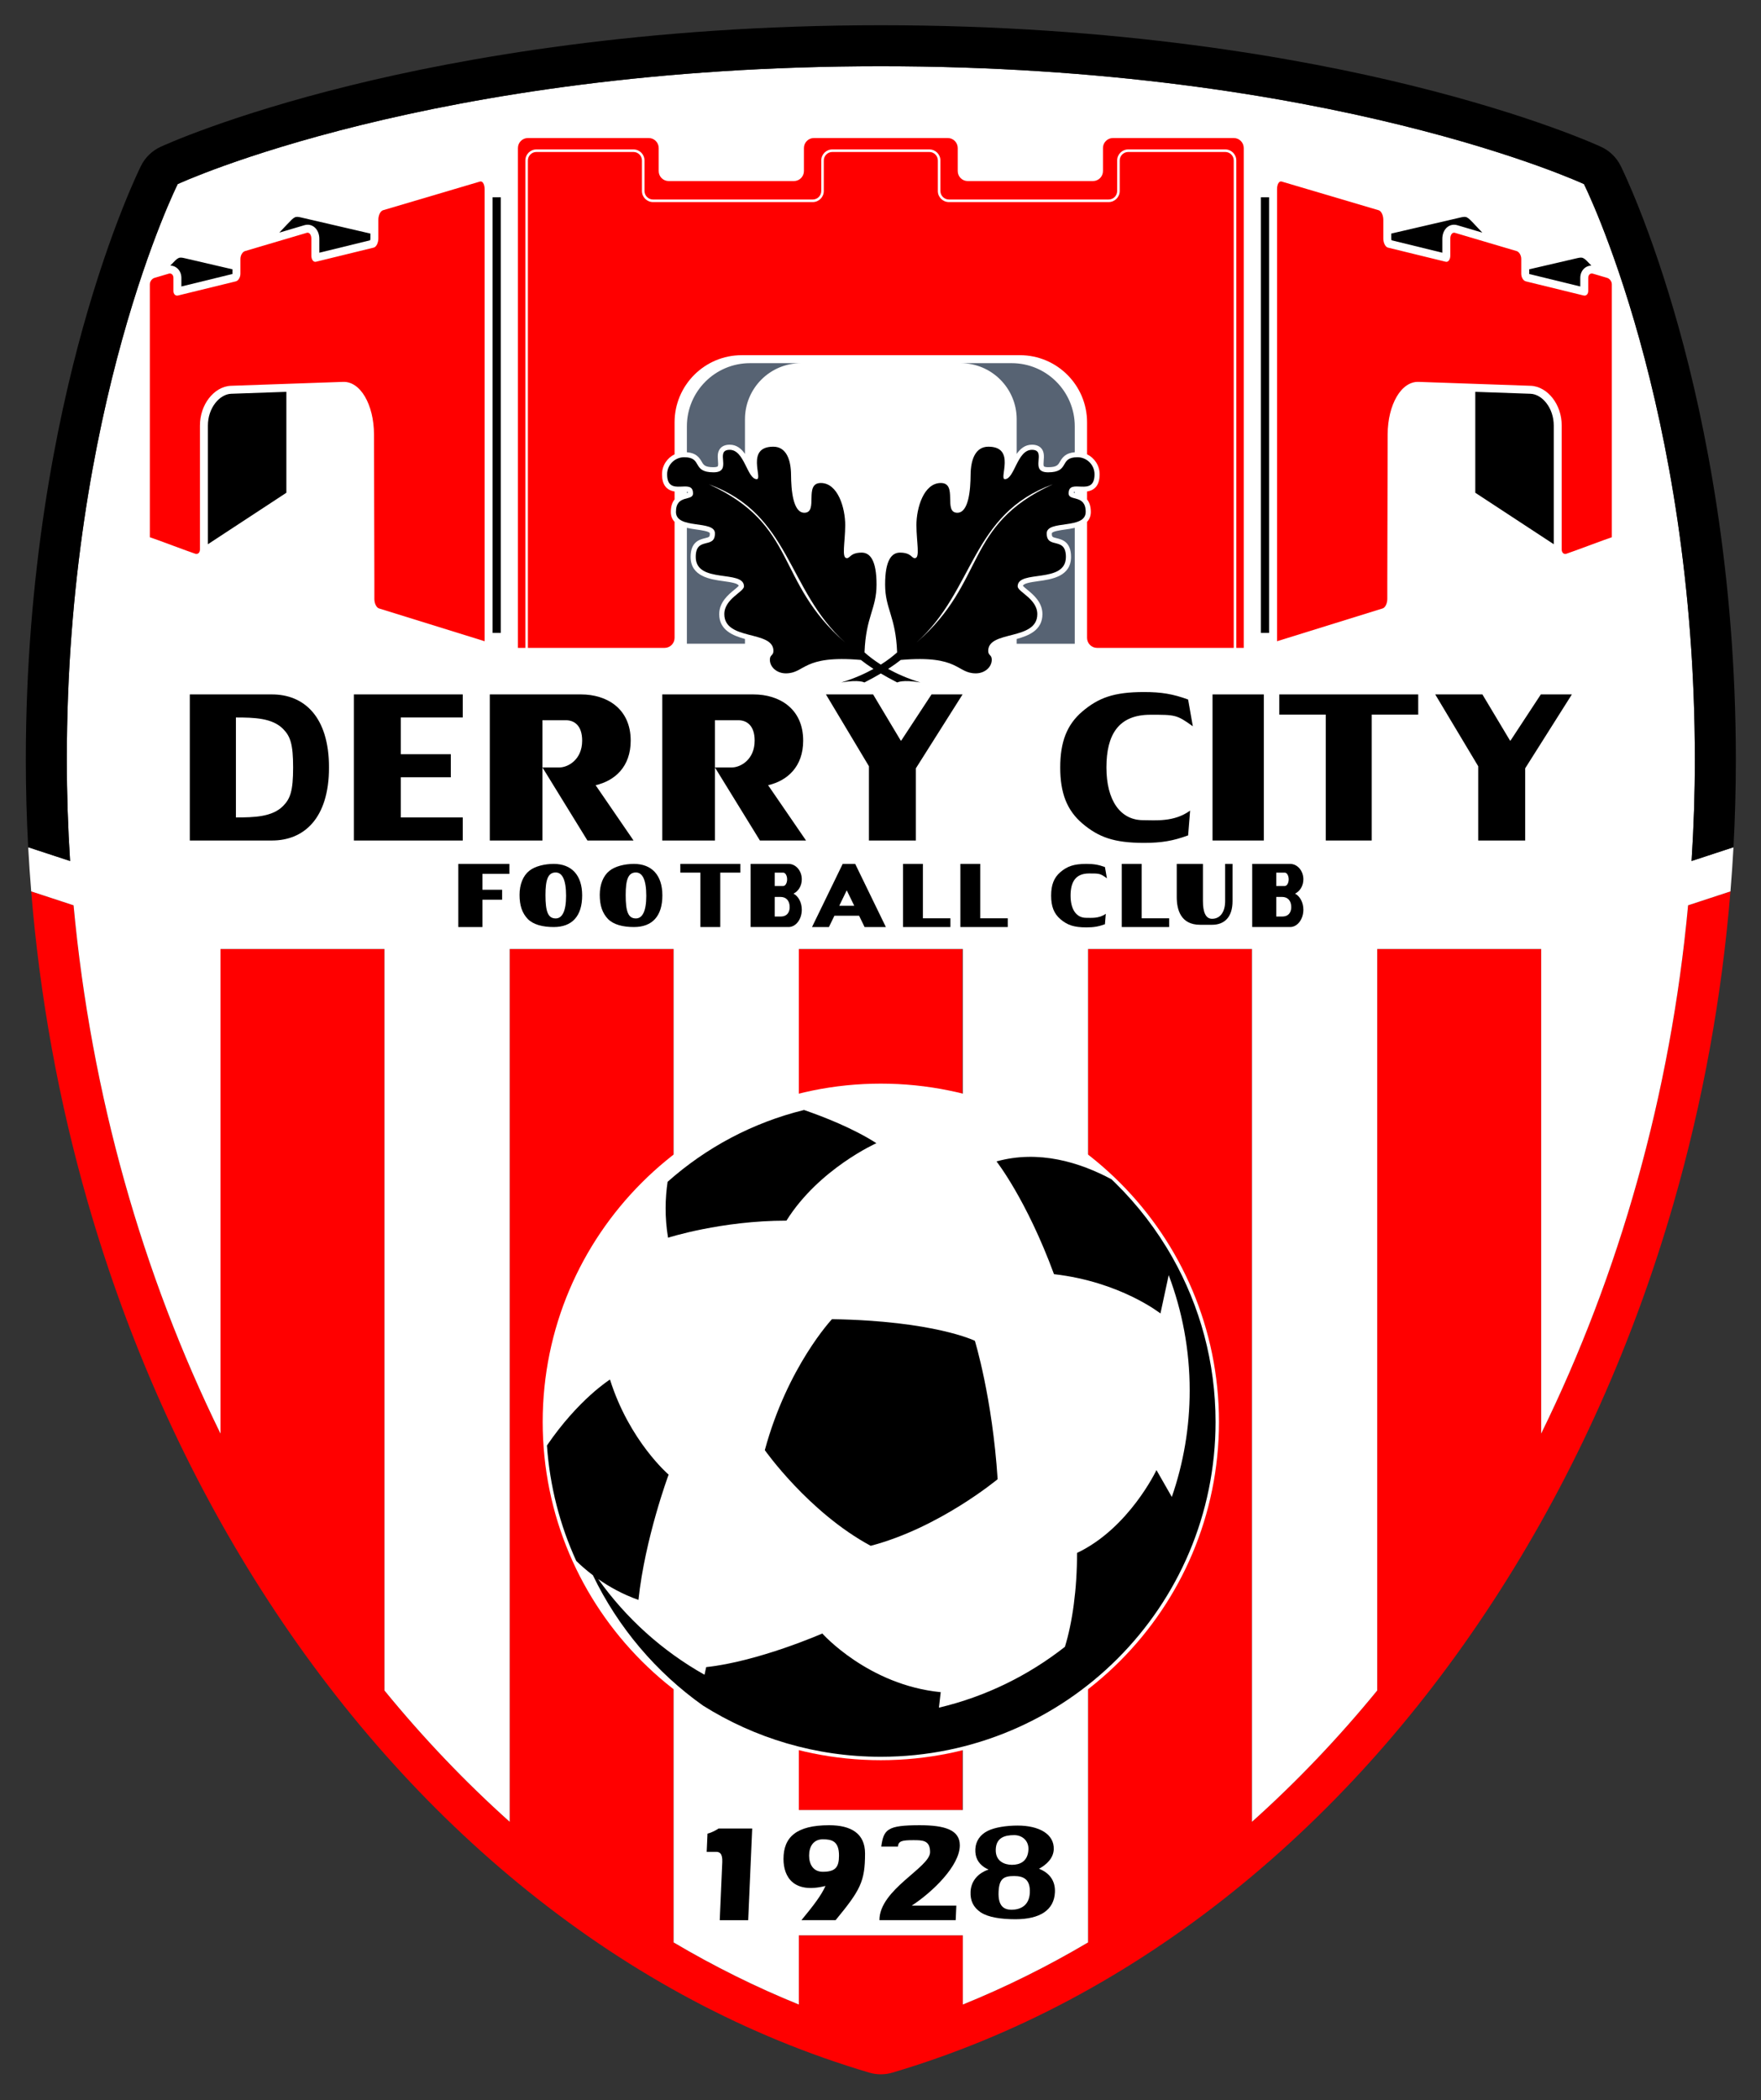
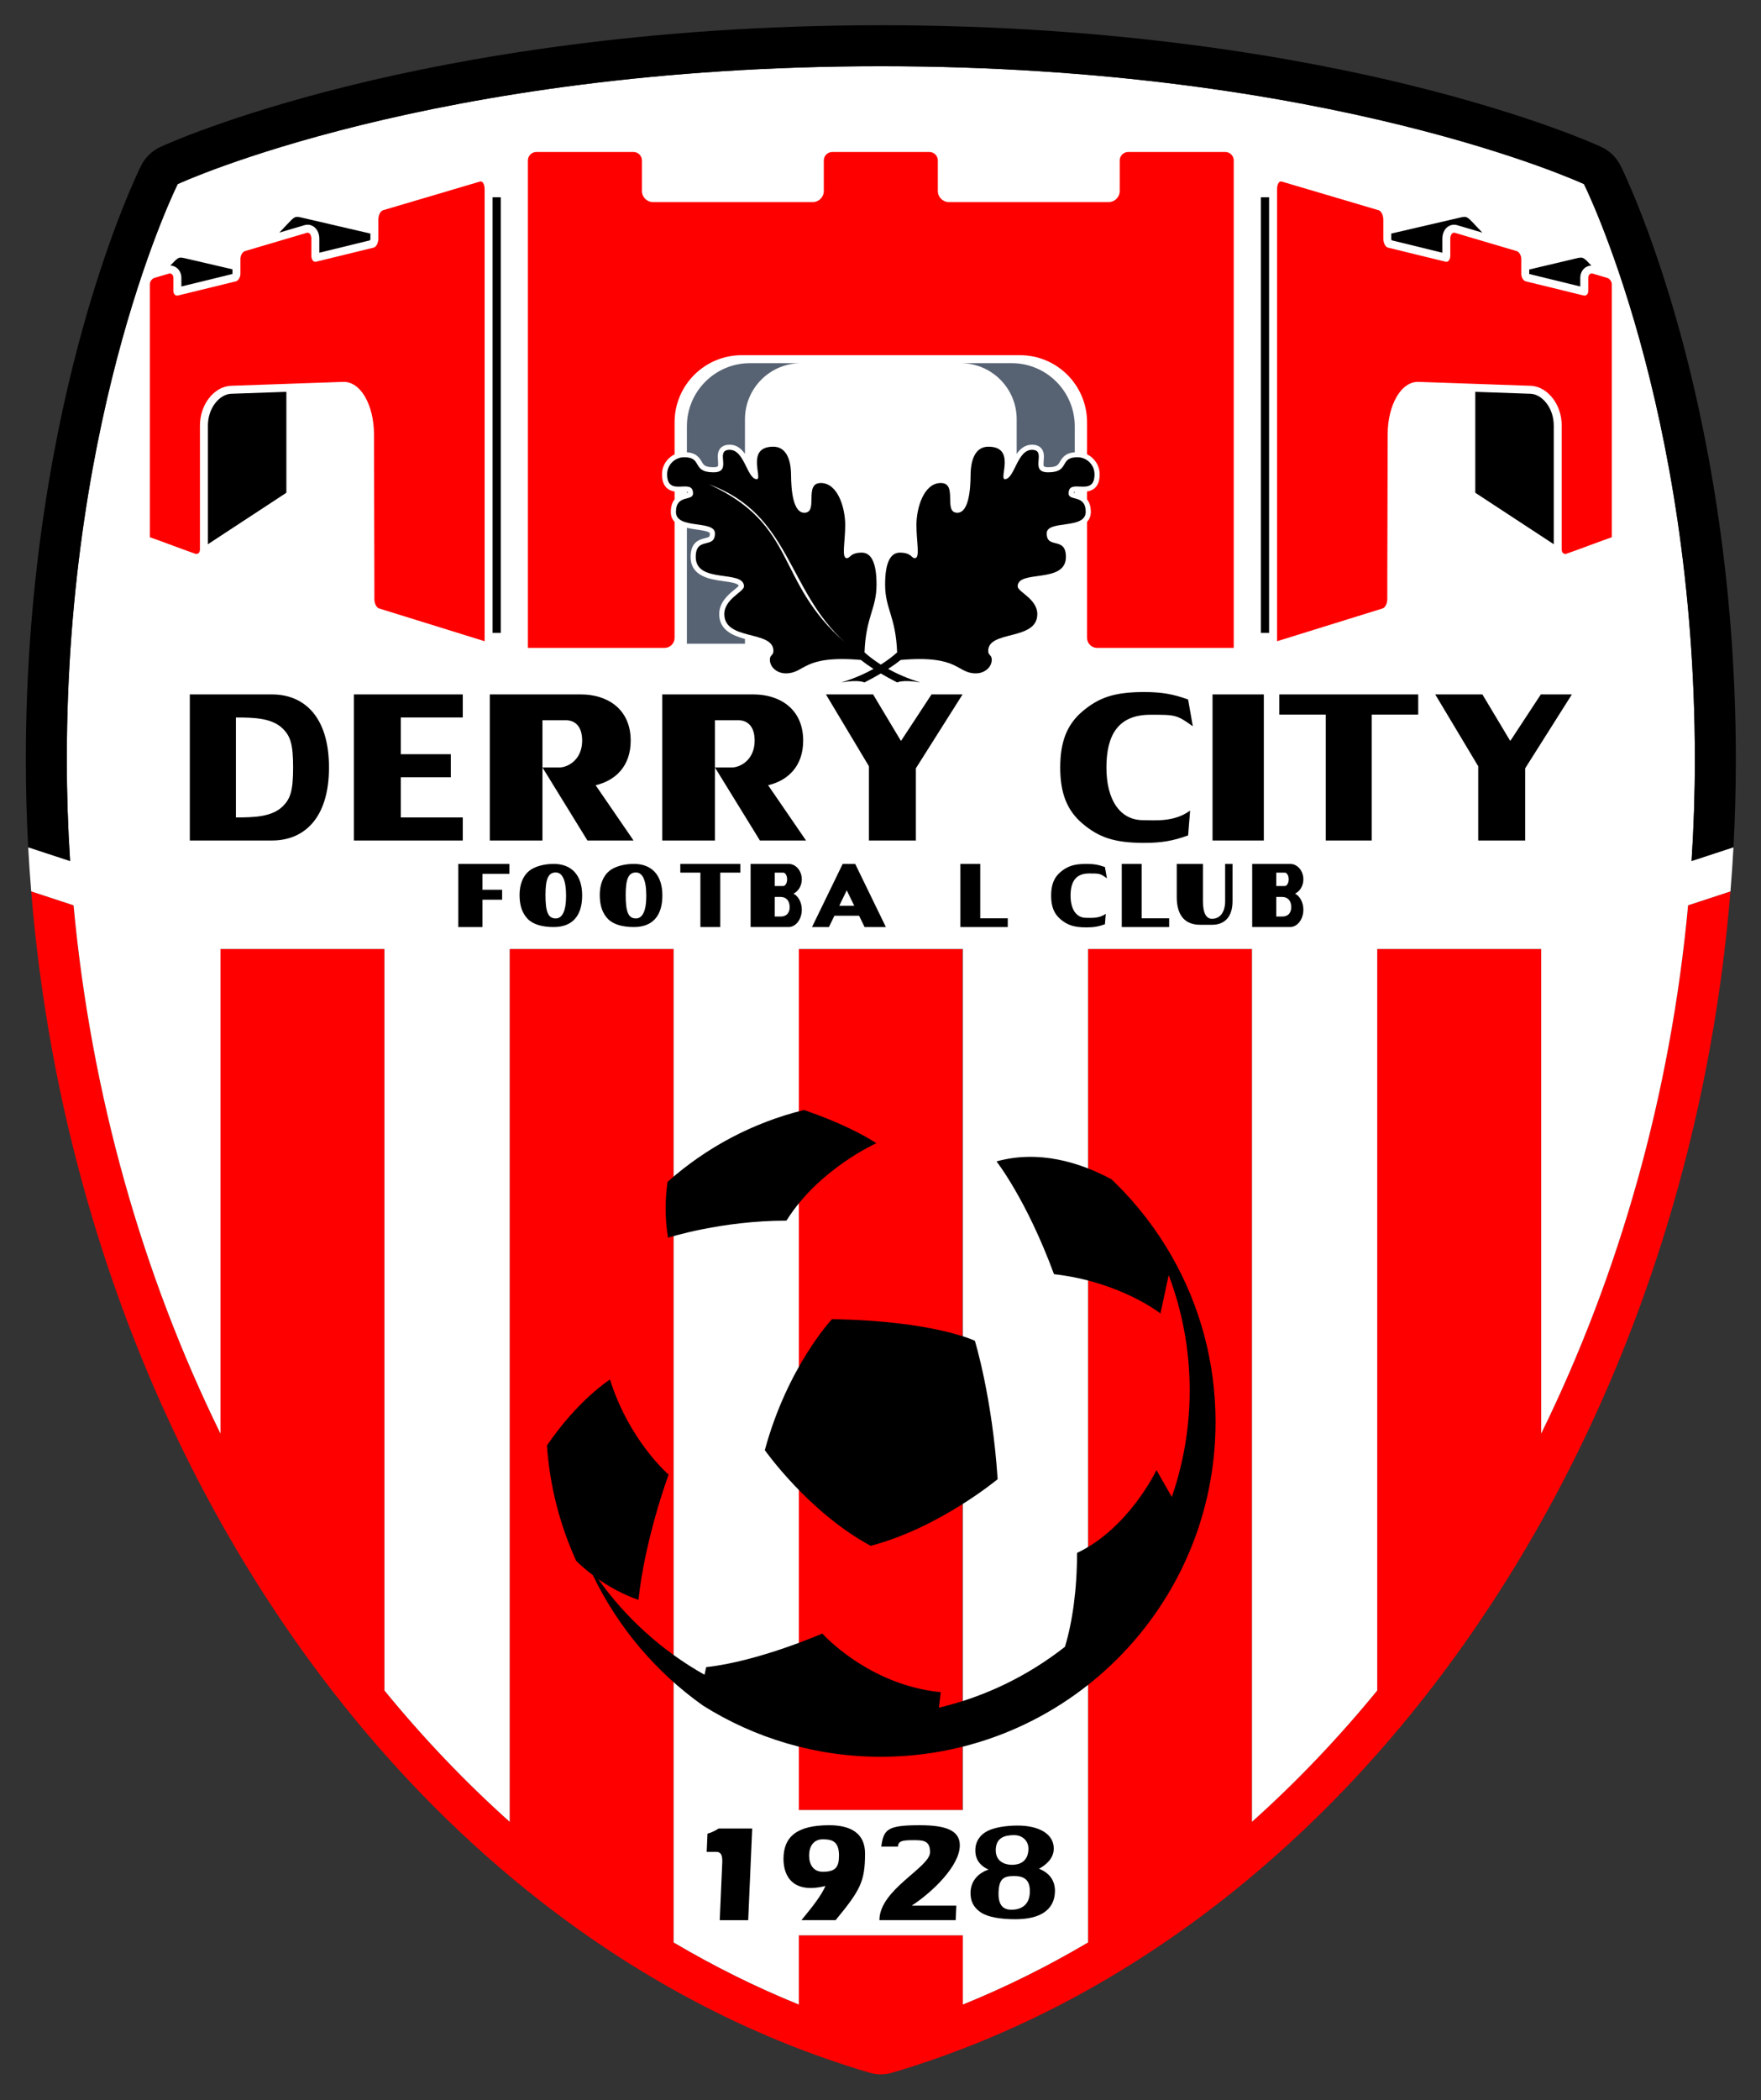
<svg xmlns="http://www.w3.org/2000/svg" xmlns:ns1="http://www.inkscape.org/namespaces/inkscape" xmlns:ns2="http://sodipodi.sourceforge.net/DTD/sodipodi-0.dtd" id="svg2" version="1.1" ns1:version="0.91 r13725" xml:space="preserve" width="343.957" height="410" viewBox="0 0 343.957 410" ns2:docname="Derry_City_FC.svg">
  <rect x="0" y="0" width="343.957" height="410" fill="#333333" stroke="none" />
  <defs id="defs6">
    <clipPath clipPathUnits="userSpaceOnUse" id="clipPath20">
      <path d="M 0,600 800,600 800,0 0,0 0,600 Z" id="path22" ns1:connector-curvature="0" />
    </clipPath>
  </defs>
  <ns2:namedview pagecolor="#ffffff" bordercolor="#666666" borderopacity="1" objecttolerance="10" gridtolerance="10" guidetolerance="10" ns1:pageopacity="0" ns1:pageshadow="2" ns1:window-width="1920" ns1:window-height="1018" id="namedview4" showgrid="false" fit-margin-top="5" fit-margin-left="5" fit-margin-bottom="5" fit-margin-right="5" ns1:zoom="0.89001173" ns1:cx="159.93151" ns1:cy="101.76619" ns1:window-x="1358" ns1:window-y="-8" ns1:window-maximized="1" ns1:current-layer="g10" />
  <g id="g10" ns1:groupmode="layer" ns1:label="derry-city-fc--1928--vector-logo" transform="matrix(1.25,0,0,-1.25,-322.121,572.933)">
    <g id="g12" transform="matrix(0.966,0,0,0.966,408.087,175.612)">
      <path d="m 0,0 0,107.775 0,31.449 -26.519,0 0,-31.449 L -26.519,0 0,0 Z" style="fill:#ff0000;fill-opacity:1;fill-rule:nonzero;stroke:none" id="path14" ns1:connector-curvature="0" />
    </g>
    <g id="g16" transform="matrix(0.966,0,0,0.966,8.931,4.585)">
      <g id="g18" clip-path="url(#clipPath20)">
        <g id="g24" transform="translate(506.812,237.939)">
          <path d="m 0,0 0,77.617 0,0.738 -26.52,0 0,-9.443 0,-110.447 c -6.286,-7.687 -13.058,-14.787 -20.257,-21.231 l 0,125.029 0,16.092 -26.519,0 0,-24.797 0,-135.829 c -6.524,-3.856 -13.286,-7.217 -20.257,-10.042 l 0,11.187 -26.519,0 0,-11.187 c -6.97,2.825 -13.733,6.186 -20.258,10.042 l 0,135.828 0,24.798 -26.518,0 0,-16.093 0,-125.028 c -7.198,6.444 -13.971,13.544 -20.258,21.231 l 0,110.447 0,9.443 -26.519,0 0,-0.738 0,-77.617 c -12.63,25.733 -20.926,54.806 -23.766,85.419 l -6.852,2.249 c 1.394,-17.109 4.463,-33.985 9.188,-50.388 6.51,-22.588 15.961,-43.672 28.093,-62.664 12.186,-19.075 26.689,-35.435 43.107,-48.626 16.98,-13.642 35.539,-23.504 55.162,-29.309 0.613,-0.182 1.247,-0.273 1.88,-0.273 0.634,0 1.268,0.091 1.881,0.273 19.623,5.805 38.182,15.667 55.161,29.309 16.418,13.191 30.922,29.551 43.107,48.626 12.133,18.992 21.584,40.076 28.094,62.664 4.726,16.403 7.793,33.279 9.187,50.388 L 23.766,85.419 C 20.926,54.806 12.631,25.733 0,0" style="fill:#ff0000;fill-opacity:1;fill-rule:nonzero;stroke:none" id="path26" ns1:connector-curvature="0" />
        </g>
        <path d="m 413.26,177.07 -26.519,0 0,139.224 26.519,0 0,-139.224 z m 124.66,155.675 -6.779,-2.225 c 0.349,5.417 0.533,10.875 0.533,16.368 0,57.243 -17.94,93.079 -17.94,93.079 0,0 -41.004,19.056 -113.734,19.056 -72.731,0 -113.734,-19.056 -113.734,-19.056 0,0 -17.939,-35.836 -17.939,-93.079 0,-5.493 0.183,-10.952 0.532,-16.369 l -6.778,2.225 c 0.129,-2.384 0.295,-4.763 0.489,-7.138 l 6.851,-2.249 c 2.84,-30.613 11.136,-59.685 23.767,-85.419 l 0,78.356 26.519,0 0,-119.891 c 6.286,-7.686 13.06,-14.787 20.257,-21.23 l 0,141.121 26.519,0 0,-160.626 c 6.525,-3.856 13.287,-7.218 20.258,-10.043 l 0,11.187 26.519,0 0,-11.187 c 6.97,2.825 13.732,6.187 20.257,10.043 l 0,160.626 26.518,0 0,-141.121 c 7.199,6.443 13.972,13.544 20.258,21.23 l 0,119.891 26.519,0 0,-78.356 c 12.631,25.734 20.926,54.806 23.766,85.419 l 6.852,2.249 c 0.195,2.376 0.359,4.755 0.49,7.139" style="fill:#ffffff;fill-opacity:1;fill-rule:nonzero;stroke:none" id="path28" ns1:connector-curvature="0" />
        <g id="g30" transform="translate(538.303,346.888)">
          <path d="m 0,0 c 0,30.319 -5.01,54.683 -9.213,69.784 -4.603,16.541 -9.232,25.874 -9.428,26.263 -0.67,1.34 -1.775,2.413 -3.134,3.045 -0.442,0.205 -11.061,5.091 -30.801,9.953 -18.004,4.434 -47.49,9.721 -85.727,9.721 -38.236,0 -67.722,-5.287 -85.727,-9.721 -19.74,-4.862 -30.359,-9.748 -30.801,-9.953 -1.359,-0.632 -2.463,-1.705 -3.134,-3.045 -0.195,-0.389 -4.825,-9.722 -9.429,-26.263 -4.202,-15.101 -9.212,-39.465 -9.212,-69.784 0,-4.727 0.131,-9.442 0.384,-14.144 l 6.778,-2.225 c -0.348,5.417 -0.532,10.876 -0.532,16.369 0,57.244 17.939,93.079 17.939,93.079 0,0 41.003,19.057 113.734,19.057 72.731,0 113.735,-19.057 113.735,-19.057 0,0 17.939,-35.835 17.939,-93.079 0,-5.493 -0.183,-10.951 -0.533,-16.368 l 6.779,2.225 C -0.131,-9.442 0,-4.727 0,0" style="fill:#000000;fill-opacity:1;fill-rule:nonzero;stroke:none" id="path32" ns1:connector-curvature="0" />
        </g>
        <g id="g34" transform="translate(303.316,339.418)">
          <path d="m 0,0 c -1.745,-1.771 -4.651,-1.854 -7.634,-1.854 l 0,16.16 c 2.983,0 5.889,-0.084 7.634,-1.855 C 1.158,11.275 1.62,10.024 1.62,6.226 1.62,2.427 1.158,1.175 0,0 m -1.787,18.035 -13.305,0 0,-23.619 13.305,0 c 5.089,0 9.208,3.5 9.208,11.81 0,8.31 -4.119,11.809 -9.208,11.809" style="fill:#000000;fill-opacity:1;fill-rule:nonzero;stroke:none" id="path36" ns1:connector-curvature="0" />
        </g>
        <g id="g38" transform="translate(314.765,333.834)">
          <path d="m 0,0 17.611,0 0,3.729 -10.019,0 0,6.492 8.085,0 0,3.729 -8.085,0 0,5.94 10.019,0 0,3.729 L 0,23.619 0,0 Z" style="fill:#000000;fill-opacity:1;fill-rule:nonzero;stroke:none" id="path40" ns1:connector-curvature="0" />
        </g>
        <g id="g42" transform="translate(403.305,349.995)">
          <path d="m 0,0 -0.089,0 -4.465,7.458 -7.629,0 6.953,-11.611 0,-12.007 7.595,0 0,11.672 7.551,11.946 -5.02,0 L 0,0 Z" style="fill:#000000;fill-opacity:1;fill-rule:nonzero;stroke:none" id="path44" ns1:connector-curvature="0" />
        </g>
        <g id="g46" transform="translate(506.758,357.453)">
          <path d="m 0,0 -4.898,-7.458 -0.088,0 -4.465,7.458 -7.629,0 6.953,-11.612 0,-12.007 7.596,0 0,11.672 L 5.02,0 0,0 Z" style="fill:#000000;fill-opacity:1;fill-rule:nonzero;stroke:none" id="path48" ns1:connector-curvature="0" />
        </g>
        <g id="g50" transform="translate(387.439,349.981)">
          <path d="m 0,0 c 0,5.24 -3.939,7.472 -8.011,7.472 l -14.779,0 0,-23.619 8.518,0 0,11.81 0,7.636 3.774,0 c 1.375,0 2.648,-0.849 2.648,-3.299 0,-3.095 -2.312,-4.337 -3.686,-4.337 l -2.736,0 7.273,-11.81 7.459,0 -6.133,8.939 C -2.554,-6.483 0,-4.218 0,0" style="fill:#000000;fill-opacity:1;fill-rule:nonzero;stroke:none" id="path52" ns1:connector-curvature="0" />
        </g>
        <g id="g54" transform="translate(359.539,349.981)">
          <path d="m 0,0 c 0,5.24 -3.939,7.472 -8.011,7.472 l -14.778,0 0,-23.619 8.517,0 0,11.81 0,7.636 3.775,0 c 1.374,0 2.647,-0.849 2.647,-3.299 0,-3.095 -2.312,-4.337 -3.686,-4.337 l -2.736,0 7.274,-11.81 7.458,0 -6.133,8.939 C -2.553,-6.483 0,-4.218 0,0" style="fill:#000000;fill-opacity:1;fill-rule:nonzero;stroke:none" id="path56" ns1:connector-curvature="0" />
        </g>
        <path d="m 453.654,333.834 8.297,0 0,23.619 -8.297,0 0,-23.619 z" style="fill:#000000;fill-opacity:1;fill-rule:nonzero;stroke:none" id="path58" ns1:connector-curvature="0" />
        <g id="g60" transform="translate(464.457,354.188)">
          <path d="m 0,0 7.518,0 0,-20.354 7.431,0 0,20.354 7.519,0 0,3.265 L 0,3.265 0,0 Z" style="fill:#000000;fill-opacity:1;fill-rule:nonzero;stroke:none" id="path62" ns1:connector-curvature="0" />
        </g>
        <g id="g64" transform="translate(429.018,345.644)">
          <path d="m 0,0 c 0,-4.137 1.076,-6.917 3.581,-9.057 2.619,-2.211 5.091,-3.138 9.983,-3.138 2.812,0 4.699,0.321 7.125,1.212 l 0.322,4.005 c -2.62,-1.89 -5.603,-1.544 -7.607,-1.544 -3.697,0 -5.931,3.209 -5.931,8.522 0,5.313 1.957,8.522 7.107,8.522 4.02,0 4.248,0.024 6.869,-1.865 l -0.76,4.326 c -2.426,0.892 -4.313,1.212 -7.125,1.212 C 8.672,12.195 6.2,11.268 3.581,9.057 1.076,6.918 0,4.136 0,0" style="fill:#000000;fill-opacity:1;fill-rule:nonzero;stroke:none" id="path66" ns1:connector-curvature="0" />
        </g>
        <g id="g68" transform="translate(367.565,328.64)">
          <path d="m 0,0 3.25,0 0,-8.796 3.211,0 0,8.796 3.25,0 0,1.411 L 0,1.411 0,0 Z" style="fill:#000000;fill-opacity:1;fill-rule:nonzero;stroke:none" id="path70" ns1:connector-curvature="0" />
        </g>
        <g id="g72" transform="translate(412.869,330.051)">
          <path d="m 0,0 3.211,0 0,-8.797 4.452,0 0,-1.411 -7.663,0 L 0,0 Z" style="fill:#000000;fill-opacity:1;fill-rule:nonzero;stroke:none" id="path74" ns1:connector-curvature="0" />
        </g>
        <g id="g76" transform="translate(438.973,330.051)">
          <path d="m 0,0 3.213,0 0,-8.797 4.451,0 0,-1.411 -7.664,0 L 0,0 Z" style="fill:#000000;fill-opacity:1;fill-rule:nonzero;stroke:none" id="path78" ns1:connector-curvature="0" />
        </g>
        <g id="g80" transform="translate(403.592,330.051)">
-           <path d="m 0,0 3.213,0 0,-8.797 4.451,0 0,-1.411 -7.664,0 L 0,0 Z" style="fill:#000000;fill-opacity:1;fill-rule:nonzero;stroke:none" id="path82" ns1:connector-curvature="0" />
-         </g>
+           </g>
        <g id="g84" transform="translate(331.653,319.844)">
          <path d="m 0,0 3.903,0 0,4.417 3.187,0 0,1.612 -3.187,0 0,2.567 4.368,0 0,1.612 L 0,10.208 0,0 Z" style="fill:#000000;fill-opacity:1;fill-rule:nonzero;stroke:none" id="path86" ns1:connector-curvature="0" />
        </g>
        <g id="g88" transform="translate(455.694,330.051)">
          <path d="m 0,0 0,-6.023 c 0,-1.705 -0.769,-2.854 -2.118,-2.854 -1.059,0 -1.473,1.149 -1.473,2.854 l 0,6.023 -4.236,0 0,-5.378 c 0,-2.022 0.644,-4.466 3.775,-4.466 l 1.934,0 c 2.012,0 3.314,1.243 3.314,3.821 L 1.196,0 0,0 Z" style="fill:#000000;fill-opacity:1;fill-rule:nonzero;stroke:none" id="path90" ns1:connector-curvature="0" />
        </g>
        <g id="g92" transform="translate(383.791,321.542)">
          <path d="m 0,0 -0.958,0 0,3.166 0.958,0 C 0.877,3.166 1.464,2.579 1.464,1.518 1.464,0.845 1.162,0 0,0 m -0.958,7.098 1.373,0 c 0.352,0 0.636,-0.484 0.636,-1.083 0,-0.598 -0.284,-1.082 -0.636,-1.082 l -1.373,0 0,2.165 z M 2.078,3.703 c 0.789,0.368 1.347,1.262 1.347,2.312 0,1.379 -0.958,2.494 -2.142,2.494 l -6.138,0 0,-10.207 6.138,0 c 1.184,0 2.142,1.253 2.142,2.802 0,1.182 -0.558,2.186 -1.347,2.599" style="fill:#000000;fill-opacity:1;fill-rule:nonzero;stroke:none" id="path94" ns1:connector-curvature="0" />
        </g>
        <g id="g96" transform="translate(464.923,321.542)">
          <path d="m 0,0 -0.959,0 0,3.166 0.959,0 C 0.876,3.166 1.464,2.579 1.464,1.518 1.464,0.845 1.162,0 0,0 m -0.959,7.098 1.372,0 c 0.353,0 0.639,-0.484 0.639,-1.083 0,-0.598 -0.286,-1.082 -0.639,-1.082 l -1.372,0 0,2.165 z M 2.077,3.703 c 0.789,0.368 1.348,1.262 1.348,2.312 0,1.379 -0.959,2.494 -2.143,2.494 l -6.136,0 0,-10.207 6.136,0 c 1.184,0 2.143,1.253 2.143,2.802 0,1.182 -0.559,2.186 -1.348,2.599" style="fill:#000000;fill-opacity:1;fill-rule:nonzero;stroke:none" id="path98" ns1:connector-curvature="0" />
        </g>
        <g id="g100" transform="translate(393.276,323.285)">
          <path d="M 0,0 1.211,2.493 2.423,0 0,0 Z m 4.095,-3.441 3.443,0 -4.961,10.207 -2.022,0 -4.961,-10.207 2.734,0 0.887,1.825 3.993,0 0.887,-1.825 z" style="fill:#000000;fill-opacity:1;fill-rule:nonzero;stroke:none" id="path102" ns1:connector-curvature="0" />
        </g>
        <g id="g104" transform="translate(360.383,321.232)">
          <path d="m 0,0 c -1.256,0 -1.655,1.123 -1.655,3.782 0,2.511 0.414,3.649 1.655,3.649 1.045,0 1.679,-1.138 1.679,-3.783 C 1.679,1.137 1.033,0 0,0 m -0.323,8.819 c -1.491,0 -3.057,-0.384 -3.959,-1.123 -1.004,-0.798 -1.565,-2.201 -1.565,-3.885 0,-1.728 0.428,-2.954 1.329,-3.9 0.901,-0.915 2.423,-1.3 4.195,-1.3 2.975,0 4.604,1.759 4.604,5.112 0,3.294 -1.729,5.096 -4.604,5.096" style="fill:#000000;fill-opacity:1;fill-rule:nonzero;stroke:none" id="path106" ns1:connector-curvature="0" />
        </g>
        <g id="g108" transform="translate(347.409,321.232)">
          <path d="m 0,0 c -1.256,0 -1.655,1.123 -1.655,3.782 0,2.511 0.414,3.649 1.655,3.649 1.045,0 1.679,-1.138 1.679,-3.783 C 1.679,1.137 1.033,0 0,0 m -0.323,8.819 c -1.491,0 -3.057,-0.384 -3.959,-1.123 -1.004,-0.798 -1.565,-2.201 -1.565,-3.885 0,-1.728 0.428,-2.954 1.329,-3.9 0.901,-0.915 2.423,-1.3 4.195,-1.3 2.974,0 4.604,1.759 4.604,5.112 0,3.294 -1.729,5.096 -4.604,5.096" style="fill:#000000;fill-opacity:1;fill-rule:nonzero;stroke:none" id="path110" ns1:connector-curvature="0" />
        </g>
        <g id="g112" transform="translate(427.547,324.919)">
          <path d="m 0,0 c 0,-1.741 0.453,-2.911 1.507,-3.812 1.102,-0.93 2.141,-1.32 4.2,-1.32 1.184,0 1.979,0.135 2.998,0.51 l 0.137,1.686 c -1.104,-0.795 -2.358,-0.65 -3.201,-0.65 -1.557,0 -2.496,1.351 -2.496,3.586 0,2.236 0.822,3.587 2.991,3.587 1.691,0 1.788,0.01 2.889,-0.786 L 8.705,4.622 C 7.686,4.997 6.891,5.132 5.707,5.132 3.648,5.132 2.609,4.742 1.507,3.812 0.453,2.911 0,1.741 0,0" style="fill:#000000;fill-opacity:1;fill-rule:nonzero;stroke:none" id="path114" ns1:connector-curvature="0" />
        </g>
        <g id="g116" transform="translate(454.695,239.828)">
-           <path d="m 0,0 c 0,30.207 -24.488,54.695 -54.695,54.695 -30.207,0 -54.696,-24.488 -54.696,-54.695 0,-30.207 24.489,-54.694 54.696,-54.694 C -24.488,-54.694 0,-30.207 0,0" style="fill:#ffffff;fill-opacity:1;fill-rule:nonzero;stroke:none" id="path118" ns1:connector-curvature="0" />
-         </g>
+           </g>
        <g id="g120" transform="translate(447.174,266.407)">
          <path d="M 0,0 0.001,0.003 C 0,0.004 -0.002,0.005 -0.003,0.005 c -2.52,4.463 -5.653,8.533 -9.288,12.094 -0.184,0.179 -0.371,0.355 -0.557,0.533 -0.002,0.004 -0.004,0.008 -0.004,0.013 -5.154,2.76 -11.755,4.79 -18.612,2.895 0,0 4.835,-6.123 9.3,-18.23 10.744,-1.227 17.219,-6.354 17.219,-6.354 l 1.334,6.199 c 2.189,-5.795 3.396,-12.072 3.396,-18.633 0,-6.037 -1.022,-11.834 -2.89,-17.234 l -2.485,4.346 c 0,0 -4.42,-9.392 -12.845,-13.398 0,-5.882 -0.747,-11.221 -1.961,-15.178 -5.911,-4.642 -12.83,-8.056 -20.383,-9.838 l 0.293,2.504 c -11.74,1.152 -19.154,9.484 -19.154,9.484 0,0 -10.313,-4.523 -18.784,-5.434 l -0.271,-1.234 c -6.816,3.832 -12.696,9.134 -17.206,15.479 1.797,-1.26 3.957,-2.471 6.52,-3.379 1.059,9.991 4.88,20.257 4.88,20.257 0,0 -6.353,5.433 -9.484,15.377 0,0 -5.092,-3.185 -10.196,-10.662 0.46,-6.622 2.11,-12.916 4.739,-18.669 0.751,-0.733 1.654,-1.524 2.692,-2.311 4.071,-8.45 10.23,-15.705 17.817,-21.083 8.333,-5.237 18.19,-8.271 28.76,-8.271 29.902,0 54.142,24.242 54.142,54.143 C 6.969,-16.918 4.435,-7.852 0,0" style="fill:#000000;fill-opacity:1;fill-rule:nonzero;stroke:none" id="path122" ns1:connector-curvature="0" />
        </g>
        <g id="g124" transform="translate(398.36,219.795)">
          <path d="M 0,0 C 11.107,2.912 20.534,10.773 20.534,10.773 19.674,24 16.851,33.148 16.851,33.148 c 0,0 -6.538,3.223 -23.112,3.499 0,0 -7.204,-7.664 -10.865,-21.178 0,0 7.072,-10.053 17.126,-15.469" style="fill:#000000;fill-opacity:1;fill-rule:nonzero;stroke:none" id="path126" ns1:connector-curvature="0" />
        </g>
        <g id="g128" transform="translate(365.581,269.609)">
          <path d="m 0,0 c 0,0 8.566,2.763 19.152,2.763 5.249,8.38 14.549,12.522 14.549,12.522 -3.76,2.413 -8.542,4.277 -11.706,5.367 C 13.669,18.607 6.133,14.557 -0.072,9.039 -0.456,6.446 -0.562,3.372 0,0" style="fill:#000000;fill-opacity:1;fill-rule:nonzero;stroke:none" id="path130" ns1:connector-curvature="0" />
        </g>
        <g id="g132" transform="translate(373.758,174.089)">
          <path d="m 0,0 c 0,0 -0.803,-0.572 -1.795,-0.829 l -0.129,-2.944 1.51,0 c 0.557,0 1.07,-0.233 1.009,-1.658 l -0.41,-9.394 4.603,0 L 5.436,0 0,0 Z" style="fill:#000000;fill-opacity:1;fill-rule:nonzero;stroke:none" id="path134" ns1:connector-curvature="0" />
        </g>
        <g id="g136" transform="translate(390.609,167.091)">
          <path d="m 0,0 c -1.52,0 -2.21,1.174 -2.21,2.624 0,1.45 0.69,2.625 2.21,2.625 1.451,0 2.625,-0.276 2.625,-2.625 C 2.625,0.76 2.072,0 0,0 m 1.036,7.527 c -5.318,0 -7.39,-1.933 -7.39,-5.455 0,-2.921 1.652,-5.657 6.793,-4.366 -0.688,-1.528 -1.879,-3.092 -3.892,-5.533 l 5.525,0 c 4.005,4.858 4.765,6.239 4.765,10.797 0,3.176 -2.21,4.557 -5.801,4.557" style="fill:#000000;fill-opacity:1;fill-rule:nonzero;stroke:none" id="path138" ns1:connector-curvature="0" />
        </g>
        <g id="g140" transform="translate(412.777,171.373)">
          <path d="m 0,0 c 0,2.485 -2.417,3.245 -6.492,3.245 -5.248,0 -5.823,-0.667 -6.215,-3.453 l 2.693,0 c 0.09,0.895 0.645,1.036 2.487,1.036 1.501,0 2.716,0 2.716,-1.933 0,-2.486 -8.195,-6.032 -8.195,-11.004 l 12.338,0 0.104,2.348 -7.224,0 C -4.484,-7.612 0,-3.339 0,0" style="fill:#000000;fill-opacity:1;fill-rule:nonzero;stroke:none" id="path142" ns1:connector-curvature="0" />
        </g>
        <g id="g144" transform="translate(424.103,163.722)">
          <path d="m 0,0 c -0.093,-2.146 -1.577,-2.768 -2.97,-2.768 -1.242,0 -2.184,0.61 -2.086,2.882 0.094,2.146 0.828,2.565 2.5,2.565 C -1.146,2.679 0.099,2.26 0,0 m -2.519,9.295 c 1.262,0 2.377,-0.884 2.29,-2.382 -0.114,-1.906 -1.414,-2.418 -2.659,-2.418 -1.113,0 -2.713,0.5 -2.624,2.52 0.083,1.908 1.497,2.28 2.993,2.28 M 1.485,3.858 c 1.196,0.646 2.32,1.69 2.383,3.113 0.11,2.501 -2.383,3.871 -5.851,3.871 -1.798,0 -3.702,-0.293 -4.814,-0.854 C -8.035,9.383 -8.759,8.316 -8.815,7.037 -8.872,5.724 -8.397,4.792 -7.341,4.074 -7.146,3.945 -6.917,3.835 -6.673,3.734 -6.911,3.649 -7.138,3.56 -7.335,3.459 -8.718,2.777 -9.526,1.578 -9.589,0.14 c -0.065,-1.478 0.467,-2.526 1.646,-3.334 1.18,-0.783 3.216,-1.111 5.604,-1.111 4.01,0 6.273,1.502 6.398,4.368 0.079,1.829 -0.853,3.115 -2.574,3.795" style="fill:#000000;fill-opacity:1;fill-rule:nonzero;stroke:none" id="path146" ns1:connector-curvature="0" />
        </g>
        <g id="g148" transform="translate(335.166,440.38)">
          <path d="m 0,0 -15.699,-4.644 c -0.412,-0.122 -0.745,-0.808 -0.745,-1.531 l 0,-1.507 0,-1.507 c 0,-0.724 -0.334,-1.392 -0.746,-1.493 l -9.345,-2.286 c -0.412,-0.101 -0.746,0.345 -0.746,0.998 l 0,2.718 c 0,0.653 -0.334,1.082 -0.746,0.96 l -9.984,-2.953 c -0.412,-0.122 -0.746,-0.689 -0.746,-1.266 l 0,-2.404 c 0,-0.576 -0.335,-1.126 -0.746,-1.226 l -9.345,-2.286 c -0.412,-0.101 -0.746,0.226 -0.746,0.731 l 0,2.108 c 0,0.505 -0.334,0.817 -0.746,0.695 -0.188,-0.056 -1.66,-0.492 -2.322,-0.687 -0.412,-0.122 -0.746,-0.587 -0.746,-1.04 l 0,-40.893 c 0.86,-0.267 6.499,-2.404 7.359,-2.671 0.412,-0.128 0.746,0.185 0.746,0.698 l 0,20.028 c 0,0.862 0.141,1.678 0.394,2.425 0.254,0.748 0.621,1.429 1.074,2.01 0.453,0.582 0.993,1.066 1.592,1.413 0.599,0.347 1.259,0.558 1.951,0.584 1.037,0.039 17.095,0.595 18.133,0.634 0.691,0.026 1.351,-0.182 1.951,-0.591 0.599,-0.41 1.138,-1.019 1.592,-1.789 0.453,-0.771 0.82,-1.701 1.074,-2.741 0.253,-1.04 0.393,-2.191 0.393,-3.392 0,-1.015 0.059,-22.742 0.059,-23.673 l 0,-2.915 c 0,-0.715 0.334,-1.4 0.746,-1.528 0.536,-0.167 16.74,-5.197 17.09,-5.305 l 0,73.084 C 0.746,-0.435 0.412,0.122 0,0" style="fill:#ff0000;fill-opacity:1;fill-rule:nonzero;stroke:none" id="path150" ns1:connector-curvature="0" />
        </g>
        <g id="g152" transform="translate(287.498,427.959)">
          <path d="m 0,0 c -1.084,0.251 -1.108,0.23 -2.427,-1.164 1.024,-0.038 1.79,-0.883 1.79,-2.003 l 0,-1.38 8.256,2.019 c 0.002,0.011 0.002,0.023 0.002,0.034 l 0,0.724 L 0,0 Z" style="fill:#000000;fill-opacity:1;fill-rule:nonzero;stroke:none" id="path154" ns1:connector-curvature="0" />
        </g>
        <g id="g156" transform="translate(293.568,405.654)">
          <path d="m 0,0 c -0.45,-0.26 -0.861,-0.627 -1.221,-1.089 -0.372,-0.478 -0.665,-1.027 -0.87,-1.632 -0.216,-0.638 -0.326,-1.315 -0.326,-2.012 l 0,-19.182 12.692,8.322 0,16.317 C 6.05,0.576 1.866,0.431 1.353,0.411 0.897,0.394 0.442,0.256 0,0" style="fill:#000000;fill-opacity:1;fill-rule:nonzero;stroke:none" id="path158" ns1:connector-curvature="0" />
        </g>
        <path d="m 337.2,367.397 1.324,0 0,70.441 -1.324,0 0,-70.441 z" style="fill:#000000;fill-opacity:1;fill-rule:nonzero;stroke:none" id="path160" ns1:connector-curvature="0" />
        <g id="g162" transform="translate(306.324,434.547)">
          <path d="m 0,0 c -1.085,0.251 -1.108,0.23 -2.427,-1.164 l 1.34,1.416 -2.535,-2.679 4.069,1.204 c 0.166,0.049 0.336,0.074 0.505,0.074 1.082,0 1.898,-0.976 1.898,-2.27 l 0,-2.257 8.213,2.01 c 0.024,0.078 0.045,0.186 0.045,0.31 l 0,0.777 L -1.087,0.252 0,0 Z" style="fill:#000000;fill-opacity:1;fill-rule:nonzero;stroke:none" id="path164" ns1:connector-curvature="0" />
        </g>
        <g id="g166" transform="translate(464.834,440.38)">
          <path d="m 0,0 15.699,-4.644 c 0.412,-0.122 0.746,-0.808 0.746,-1.531 l 0,-1.507 0,-1.507 c 0,-0.724 0.333,-1.392 0.745,-1.493 l 9.345,-2.286 c 0.412,-0.101 0.746,0.345 0.746,0.998 l 0,2.718 c 0,0.653 0.334,1.082 0.746,0.96 l 9.985,-2.953 c 0.412,-0.122 0.746,-0.689 0.746,-1.266 l 0,-2.404 c 0,-0.576 0.334,-1.126 0.746,-1.226 l 9.344,-2.286 c 0.412,-0.101 0.746,0.226 0.746,0.731 l 0,2.108 c 0,0.505 0.334,0.817 0.746,0.695 0.189,-0.056 1.662,-0.492 2.322,-0.687 0.412,-0.122 0.746,-0.587 0.746,-1.04 l 0,-40.893 c -0.859,-0.267 -6.498,-2.404 -7.359,-2.671 -0.412,-0.128 -0.746,0.185 -0.746,0.698 l 0,20.028 c 0,0.862 -0.141,1.678 -0.393,2.425 -0.254,0.748 -0.621,1.429 -1.074,2.01 -0.453,0.582 -0.992,1.066 -1.594,1.413 -0.597,0.347 -1.258,0.558 -1.949,0.584 -1.037,0.039 -17.096,0.595 -18.133,0.634 -0.691,0.026 -1.351,-0.182 -1.951,-0.591 -0.6,-0.41 -1.139,-1.019 -1.592,-1.789 -0.453,-0.771 -0.821,-1.701 -1.075,-2.741 -0.253,-1.04 -0.393,-2.191 -0.393,-3.392 0,-1.015 -0.058,-22.742 -0.058,-23.673 0,-0.931 -0.001,-1.9 -0.001,-2.915 0,-0.715 -0.333,-1.4 -0.746,-1.528 -0.535,-0.167 -16.74,-5.197 -17.089,-5.305 l 0,73.084 C -0.745,-0.435 -0.412,0.122 0,0" style="fill:#ff0000;fill-opacity:1;fill-rule:nonzero;stroke:none" id="path168" ns1:connector-curvature="0" />
        </g>
        <g id="g170" transform="translate(512.502,427.959)">
-           <path d="M 0,0 C 1.086,0.251 1.107,0.23 2.428,-1.164 1.402,-1.202 0.637,-2.047 0.637,-3.167 l 0,-1.38 -8.256,2.019 c -0.002,0.011 -0.002,0.023 -0.002,0.034 l 0,0.724 L 0,0 Z" style="fill:#000000;fill-opacity:1;fill-rule:nonzero;stroke:none" id="path172" ns1:connector-curvature="0" />
+           <path d="M 0,0 C 1.086,0.251 1.107,0.23 2.428,-1.164 1.402,-1.202 0.637,-2.047 0.637,-3.167 l 0,-1.38 -8.256,2.019 l 0,0.724 L 0,0 Z" style="fill:#000000;fill-opacity:1;fill-rule:nonzero;stroke:none" id="path172" ns1:connector-curvature="0" />
        </g>
        <g id="g174" transform="translate(506.432,405.654)">
          <path d="m 0,0 c 0.451,-0.26 0.861,-0.627 1.221,-1.089 0.373,-0.478 0.664,-1.027 0.871,-1.632 0.215,-0.638 0.326,-1.315 0.326,-2.012 l 0,-19.182 -12.693,8.322 0,16.317 C -6.051,0.576 -1.865,0.431 -1.354,0.411 -0.896,0.394 -0.441,0.256 0,0" style="fill:#000000;fill-opacity:1;fill-rule:nonzero;stroke:none" id="path176" ns1:connector-curvature="0" />
        </g>
        <path d="m 462.8,367.397 -1.323,0 0,70.441 1.323,0 0,-70.441 z" style="fill:#000000;fill-opacity:1;fill-rule:nonzero;stroke:none" id="path178" ns1:connector-curvature="0" />
        <g id="g180" transform="translate(493.676,434.547)">
          <path d="m 0,0 c 1.084,0.251 1.107,0.23 2.428,-1.164 l -1.341,1.416 2.534,-2.679 -4.068,1.204 c -0.166,0.049 -0.336,0.074 -0.506,0.074 -1.08,0 -1.897,-0.976 -1.897,-2.27 l 0,-2.257 -8.213,2.01 c -0.024,0.078 -0.046,0.186 -0.046,0.31 l 0,0.777 L 1.087,0.252 0,0 Z" style="fill:#000000;fill-opacity:1;fill-rule:nonzero;stroke:none" id="path182" ns1:connector-curvature="0" />
        </g>
        <g id="g184" transform="translate(455.714,445.159)">
          <path d="m 0,0 -15.701,0 c -0.758,-0.001 -1.37,-0.614 -1.372,-1.373 l 0,-4.939 c 0,-0.987 -0.799,-1.787 -1.785,-1.787 l -25.848,0 c -0.987,0 -1.785,0.8 -1.787,1.787 l 0,4.939 c -10e-4,0.759 -0.613,1.372 -1.371,1.373 l -15.7,0 c -0.759,-0.001 -1.372,-0.614 -1.373,-1.373 l 0,-4.939 c 0,-0.987 -0.799,-1.787 -1.785,-1.787 l -25.848,0 c -0.987,0 -1.785,0.8 -1.786,1.787 l 0,4.939 c -0.001,0.759 -0.614,1.372 -1.372,1.373 l -15.7,0 c -0.758,-0.001 -1.371,-0.614 -1.373,-1.373 l 0,-78.809 22.108,0 c 0.894,0 1.617,0.724 1.617,1.618 l 0,18.762 c -0.373,0.387 -0.606,0.904 -0.606,1.607 0,0.95 0.253,1.581 0.606,2.014 l 0,1.287 c -1.349,0.212 -2.032,1.143 -2.032,2.776 0,1.422 0.832,2.649 2.032,3.231 l 0,5.169 c 0,5.999 4.864,10.862 10.862,10.862 l 45,0 c 5.999,0 10.861,-4.863 10.861,-10.862 l 0,-5.169 c 1.202,-0.582 2.034,-1.809 2.034,-3.231 0,-1.633 -0.684,-2.563 -2.034,-2.776 l 0,-1.287 c 0.355,-0.433 0.607,-1.064 0.607,-2.014 0,-0.703 -0.233,-1.22 -0.607,-1.607 l 0,-18.762 c 0,-0.894 0.725,-1.618 1.619,-1.618 l 22.105,0 0,78.809 C 1.371,-0.614 0.758,-0.001 0,0" style="fill:#ff0000;fill-opacity:1;fill-rule:nonzero;stroke:none" id="path186" ns1:connector-curvature="0" />
        </g>
        <g id="g188" transform="translate(457.084,447.415)">
-           <path d="m 0,0 -19.534,0 c -0.894,0 -1.617,-0.725 -1.617,-1.618 l 0,-3.723 c 0,-0.894 -0.726,-1.617 -1.619,-1.617 l -20.257,0 c -0.893,0 -1.618,0.723 -1.618,1.617 l 0,3.723 c 0,0.893 -0.724,1.618 -1.618,1.618 l -21.643,0 c -0.893,0 -1.617,-0.725 -1.617,-1.618 l 0,-3.723 c 0,-0.894 -0.725,-1.617 -1.618,-1.617 l -20.257,0 c -0.894,0 -1.618,0.723 -1.618,1.617 l 0,3.723 c 0,0.893 -0.724,1.618 -1.618,1.618 l -19.534,0 c -0.894,0 -1.618,-0.725 -1.618,-1.618 l 0,-80.82 1.202,0 0,78.81 c 0,0.987 0.798,1.786 1.786,1.786 l 15.7,0 c 0.988,0 1.786,-0.799 1.786,-1.786 l 0,-4.939 c 0.002,-0.758 0.615,-1.371 1.372,-1.373 l 25.848,0 c 0.757,0.002 1.37,0.615 1.371,1.373 l 0,4.939 c 0,0.987 0.799,1.786 1.786,1.786 l 15.701,0 c 0.987,0 1.785,-0.799 1.787,-1.786 l 0,-4.939 c 0.001,-0.758 0.613,-1.371 1.371,-1.373 l 25.847,0 c 0.756,0.002 1.37,0.615 1.372,1.373 l 0,4.939 c 0,0.987 0.799,1.786 1.786,1.786 l 15.701,0 c 0.986,0 1.786,-0.799 1.786,-1.786 l 0.002,-78.81 1.2,0 0,80.82 C 1.618,-0.725 0.895,0 0,0" style="fill:#ff0000;fill-opacity:1;fill-rule:nonzero;stroke:none" id="path190" ns1:connector-curvature="0" />
-         </g>
+           </g>
        <g id="g192" transform="translate(387.09,411.014)">
          <path d="m 0,0 -8.248,0 c -5.64,0 -10.213,-4.573 -10.213,-10.214 l 0,-4.191 c 1.441,-0.113 1.969,-0.784 2.403,-1.533 0.309,-0.532 0.513,-0.883 1.906,-0.883 0.436,0 0.63,0.084 0.675,0.134 0.108,0.116 0.066,0.632 0.041,0.941 -0.052,0.637 -0.116,1.431 0.417,2.009 0.338,0.366 0.84,0.553 1.491,0.553 1.114,0 1.876,-0.655 2.462,-1.488 l 0,5.606 C -9.066,-4.059 -5.007,0 0,0" style="fill:#576373;fill-opacity:1;fill-rule:nonzero;stroke:none" id="path194" ns1:connector-curvature="0" />
        </g>
        <g id="g196" transform="translate(368.791,390.065)">
          <path d="m 0,0 c -0.006,0.076 -0.018,0.119 -0.025,0.139 -0.02,0.008 -0.062,0.02 -0.137,0.029 l 0,-0.218 C -0.104,-0.034 -0.046,-0.016 0,0" style="fill:#576373;fill-opacity:1;fill-rule:nonzero;stroke:none" id="path198" ns1:connector-curvature="0" />
        </g>
        <g id="g200" transform="translate(373.859,370.436)">
          <path d="m 0,0 c 0,1.942 1.488,3.161 2.473,3.967 0.242,0.199 0.561,0.46 0.69,0.612 -0.134,0.396 -1.167,0.57 -2.491,0.753 -2.11,0.292 -5.299,0.731 -5.299,3.922 0,2.448 1.46,2.809 2.331,3.025 0.704,0.175 0.777,0.193 0.777,0.773 0,0.323 -1.387,0.519 -2.132,0.624 -0.497,0.07 -1.046,0.149 -1.579,0.274 l 0,-18.738 9.396,0 0,0.768 C 2.208,-3.477 0,-2.591 0,0" style="fill:#576373;fill-opacity:1;fill-rule:nonzero;stroke:none" id="path202" ns1:connector-curvature="0" />
        </g>
        <g id="g204" transform="translate(431.234,390.204)">
          <path d="m 0,0 c -0.007,-0.02 -0.019,-0.063 -0.025,-0.139 0.046,-0.016 0.103,-0.033 0.162,-0.049 l 0,0.218 C 0.062,0.02 0.021,0.008 0,0" style="fill:#576373;fill-opacity:1;fill-rule:nonzero;stroke:none" id="path206" ns1:connector-curvature="0" />
        </g>
        <g id="g208" transform="translate(427.66,383.488)">
-           <path d="m 0,0 c 0,-0.581 0.074,-0.599 0.777,-0.773 0.871,-0.216 2.33,-0.578 2.33,-3.025 0,-3.191 -3.188,-3.631 -5.298,-3.922 -1.323,-0.183 -2.356,-0.357 -2.491,-0.754 0.129,-0.151 0.448,-0.413 0.69,-0.611 0.985,-0.807 2.472,-2.025 2.472,-3.967 0,-2.592 -2.207,-3.478 -4.165,-4.02 l 0,-0.768 9.396,0 0,18.738 C 3.179,0.772 2.63,0.693 2.133,0.624 1.387,0.519 0,0.323 0,0" style="fill:#576373;fill-opacity:1;fill-rule:nonzero;stroke:none" id="path210" ns1:connector-curvature="0" />
-         </g>
+           </g>
        <g id="g212" transform="translate(421.158,411.014)">
          <path d="m 0,0 -8.249,0 c 5.007,0 9.066,-4.059 9.066,-9.066 l 0,-5.607 c 0.586,0.833 1.347,1.489 2.462,1.489 0.652,0 1.153,-0.187 1.491,-0.553 0.534,-0.578 0.468,-1.372 0.417,-2.009 -0.024,-0.309 -0.066,-0.825 0.042,-0.941 0.045,-0.05 0.239,-0.134 0.675,-0.134 1.393,0 1.597,0.351 1.906,0.883 0.434,0.748 0.961,1.42 2.403,1.533 l 0,4.191 C 10.213,-4.573 5.641,0 0,0" style="fill:#576373;fill-opacity:1;fill-rule:nonzero;stroke:none" id="path214" ns1:connector-curvature="0" />
        </g>
        <g id="g216" transform="translate(434.566,393.041)">
          <path d="m 0,0 c 0,1.527 -1.235,2.762 -2.762,2.762 -3.039,0 -1.152,-2.44 -4.742,-2.44 -3.223,0 -0.047,3.637 -2.625,3.637 -2.394,0 -2.809,-4.742 -4.373,-4.742 -1.014,0 1.841,5.249 -2.671,5.249 -2.118,0 -2.854,-2.141 -2.872,-4.547 -0.017,-2.405 -0.305,-6.134 -2.146,-6.134 -2.348,0 0.137,4.811 -2.67,4.811 -2.763,0 -3.954,-4.04 -3.946,-6.828 0.01,-2.789 0.631,-5.327 -0.267,-5.327 -0.53,0 -0.576,0.898 -2.405,0.898 -1.323,0 -2.394,-1.197 -2.394,-5.156 0,-3.964 1.723,-5.126 1.943,-10.976 -0.666,-0.598 -1.538,-1.281 -2.636,-1.975 -1.099,0.694 -1.971,1.377 -2.638,1.975 0.221,5.85 1.944,7.012 1.944,10.976 0,3.959 -1.071,5.156 -2.394,5.156 -1.829,0 -1.875,-0.898 -2.405,-0.898 -0.898,0 -0.275,2.538 -0.267,5.327 0.009,2.788 -1.183,6.828 -3.945,6.828 -2.809,0 -0.322,-4.811 -2.67,-4.811 -1.842,0 -2.13,3.729 -2.147,6.134 -0.017,2.406 -0.754,4.547 -2.872,4.547 -4.512,0 -1.657,-5.249 -2.67,-5.249 -1.565,0 -1.979,4.742 -4.374,4.742 -2.578,0 0.599,-3.637 -2.624,-3.637 -3.591,0 -1.704,2.44 -4.742,2.44 -1.527,0 -2.762,-1.235 -2.762,-2.762 0,-3.821 4.189,-0.46 4.189,-3.084 0,-1.335 -2.763,-0.093 -2.763,-2.993 0,-2.901 6.308,-1.243 6.308,-3.476 0,-2.624 -3.107,-0.414 -3.107,-3.799 0,-4.419 7.803,-2.002 7.803,-4.765 0,-0.897 -3.177,-2.007 -3.177,-4.488 0,-4.351 7.942,-2.556 7.942,-5.939 0,-0.789 -0.575,-0.599 -0.575,-1.428 0,-1.221 1.153,-2.21 2.578,-2.21 3.161,0 2.62,2.998 12.144,2.168 0.556,-0.441 1.235,-0.929 2.041,-1.451 -1.418,-0.783 -3.137,-1.549 -5.208,-2.19 2.876,0.509 3.734,0 3.734,0 0.996,0.506 1.876,0.992 2.657,1.455 0.78,-0.463 1.66,-0.949 2.656,-1.455 0,0 0.859,0.509 3.734,0 -2.07,0.641 -3.791,1.407 -5.209,2.19 0.807,0.522 1.487,1.01 2.041,1.451 9.526,0.83 8.985,-2.168 12.145,-2.168 1.426,0 2.579,0.989 2.579,2.21 0,0.829 -0.575,0.639 -0.575,1.428 0,3.383 7.941,1.588 7.941,5.939 0,2.481 -3.177,3.591 -3.177,4.488 0,2.763 7.804,0.346 7.804,4.765 0,3.385 -3.107,1.175 -3.107,3.799 0,2.233 6.307,0.575 6.307,3.476 0,2.9 -2.762,1.658 -2.762,2.993 C -4.189,-0.46 0,-3.821 0,0" style="fill:#000000;fill-opacity:1;fill-rule:nonzero;stroke:none" id="path218" ns1:connector-curvature="0" />
        </g>
        <g id="g220" transform="translate(372.183,391.43)">
          <path d="M 0,0 C 14.48,-6.653 10.651,-15.689 22.013,-25.555 12.596,-17.058 13.242,-4.815 0,0" style="fill:#ffffff;fill-opacity:1;fill-rule:nonzero;stroke:none" id="path222" ns1:connector-curvature="0" />
        </g>
        <g id="g224" transform="translate(427.818,391.43)">
-           <path d="M 0,0 C -14.48,-6.653 -10.652,-15.689 -22.014,-25.555 -12.596,-17.058 -13.243,-4.815 0,0" style="fill:#ffffff;fill-opacity:1;fill-rule:nonzero;stroke:none" id="path226" ns1:connector-curvature="0" />
-         </g>
+           </g>
      </g>
    </g>
  </g>
</svg>